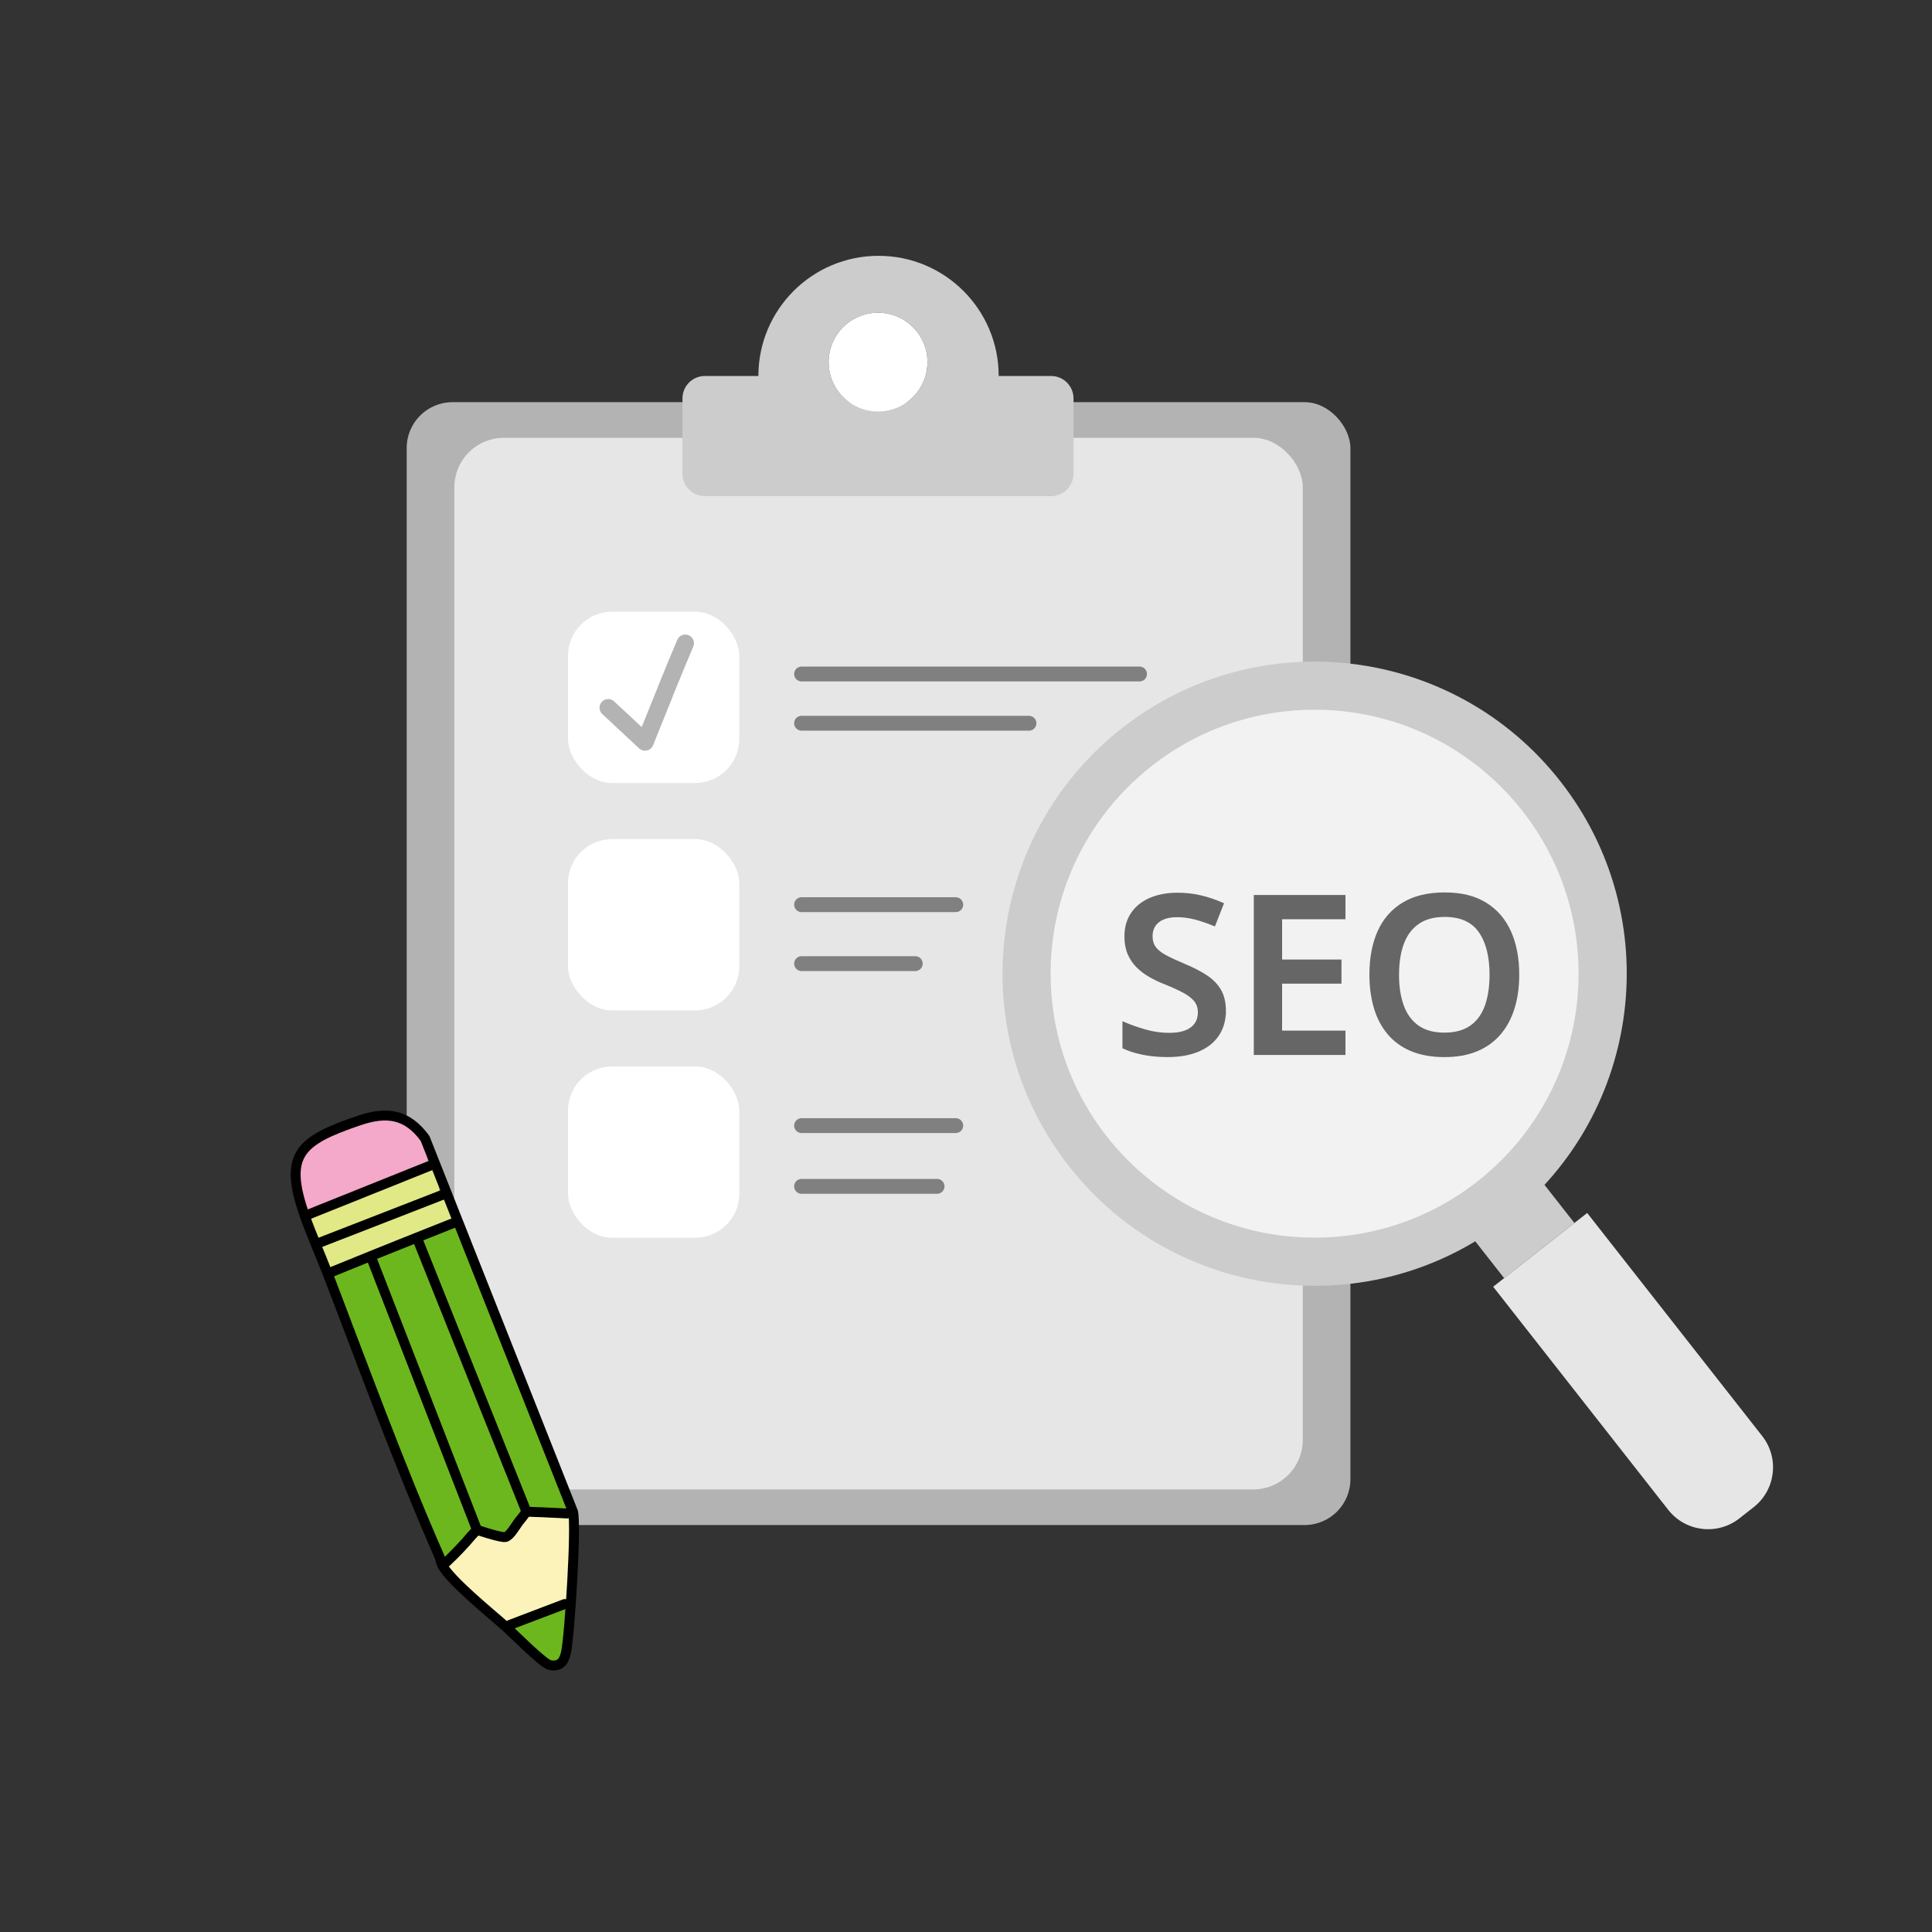
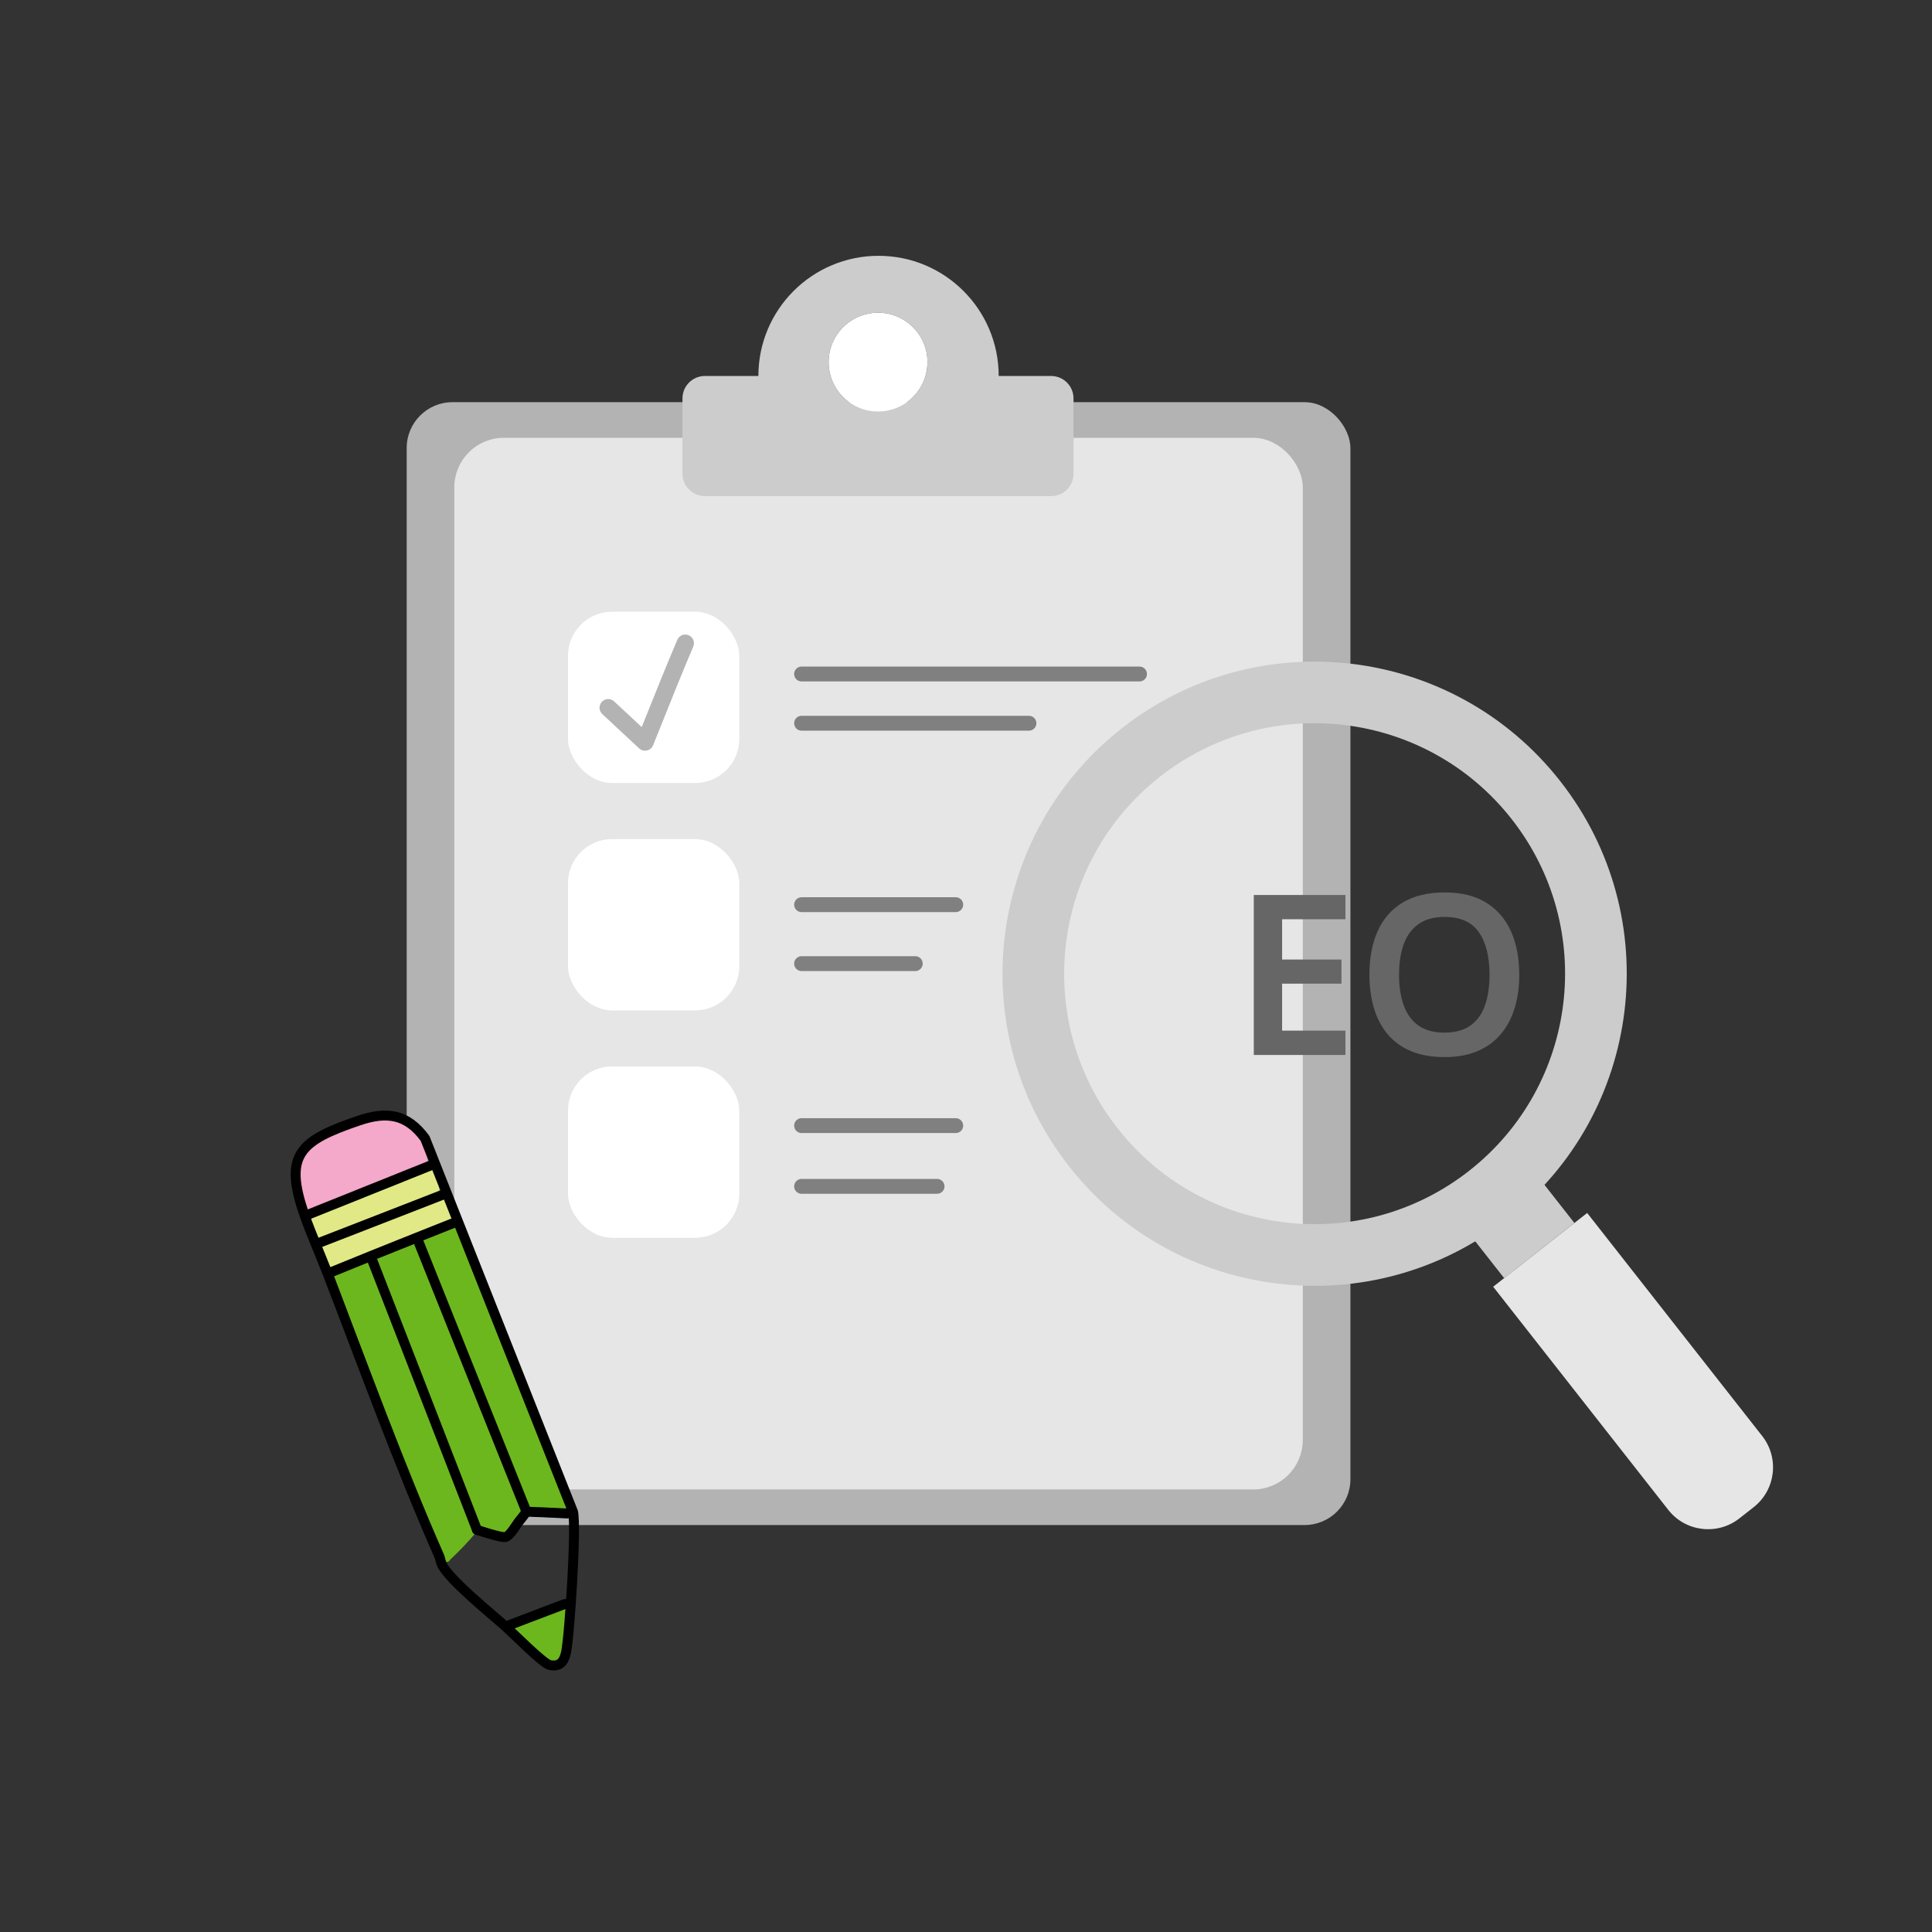
<svg xmlns="http://www.w3.org/2000/svg" viewBox="0 0 780 780">
  <rect x="0" y="0" width="780" height="780" fill="#333333" stroke="none" />
  <defs>
    <style>.cls-1{stroke:gray;stroke-width:6px;}.cls-1,.cls-2,.cls-3{stroke-miterlimit:10;}.cls-1,.cls-4{fill:none;stroke-linecap:round;}.cls-5{fill:#fcfdff;}.cls-6{fill:#fff;}.cls-7{fill:#e1e986;}.cls-8{fill:#f2f2f2;}.cls-2{fill:#666;stroke:#666;}.cls-4{stroke:#000;stroke-linejoin:round;stroke-width:4px;}.cls-9{fill:#f4a8ca;}.cls-10{fill:#ccc;}.cls-11{fill:#b3b3b3;}.cls-3{stroke:#e6e6e6;stroke-width:3px;}.cls-3,.cls-12{fill:#e6e6e6;}.cls-13{fill:#6cb71e;}.cls-14{fill:#fbf3b9;}</style>
  </defs>
  <g id="Ebene_1">
    <rect class="cls-11" x="164.19" y="162.37" width="381.01" height="453.33" rx="18.5" ry="18.5" />
    <rect class="cls-3" x="184.92" y="178.25" width="339.55" height="421.58" rx="18.5" ry="18.5" />
    <path class="cls-10" d="M629.87,315.32c-42.96-54.75-122.17-64.3-176.91-21.33-54.75,42.96-64.3,122.17-21.33,176.91,42.96,54.75,122.17,64.3,176.91,21.33,54.75-42.96,64.3-122.17,21.33-176.91ZM593.17,472.65c-43.93,34.48-107.49,26.81-141.97-17.12-34.48-43.93-26.81-107.49,17.12-141.97,43.93-34.48,107.49-26.81,141.97,17.12,34.48,43.93,26.81,107.49-17.12,141.97Z" />
    <rect class="cls-10" x="596.98" y="486.23" width="36.06" height="20.83" transform="translate(-175.41 485.62) rotate(-38.12)" />
    <path class="cls-12" d="M639.34,490.16h48.24v114.5c0,11.28-9.16,20.44-20.44,20.44h-7.36c-11.28,0-20.44-9.16-20.44-20.44v-114.5h0Z" transform="translate(-202.73 528.54) rotate(-38.12)" />
-     <circle class="cls-8" cx="530.74" cy="393.1" r="106.57" />
-     <path class="cls-2" d="M494.42,408.1c0,3.77-.92,7.02-2.76,9.74-1.84,2.73-4.48,4.81-7.92,6.26-3.44,1.45-7.53,2.17-12.29,2.17-2.32,0-4.54-.13-6.66-.39-2.12-.26-4.11-.65-5.98-1.15-1.87-.51-3.59-1.12-5.15-1.85v-9.83c2.61,1.13,5.51,2.15,8.7,3.07,3.19.91,6.44,1.37,9.74,1.37,2.7,0,4.93-.36,6.7-1.07,1.77-.71,3.09-1.72,3.98-3.04s1.33-2.86,1.33-4.63c0-1.88-.51-3.47-1.52-4.76-1.02-1.29-2.54-2.49-4.59-3.59-2.04-1.1-4.62-2.28-7.72-3.52-2.09-.81-4.07-1.75-5.96-2.83-1.88-1.07-3.57-2.33-5.04-3.78-1.48-1.45-2.65-3.18-3.52-5.18-.87-2-1.3-4.33-1.3-7,0-3.6.87-6.68,2.61-9.24,1.74-2.57,4.18-4.53,7.33-5.89,3.15-1.36,6.82-2.04,11.03-2.04,3.33,0,6.47.36,9.42,1.07,2.94.71,5.83,1.69,8.68,2.94l-3.31,8.44c-2.64-1.07-5.18-1.94-7.61-2.59-2.44-.65-4.93-.98-7.48-.98-2.2,0-4.07.33-5.61,1-1.54.67-2.71,1.61-3.5,2.83-.8,1.22-1.2,2.64-1.2,4.26,0,1.89.46,3.45,1.37,4.7.91,1.25,2.33,2.39,4.26,3.44,1.93,1.04,4.42,2.2,7.46,3.48,3.51,1.45,6.49,2.97,8.94,4.57s4.33,3.5,5.63,5.72,1.96,5,1.96,8.33Z" />
    <path class="cls-2" d="M542.7,425.42h-36.01v-63.59h36.01v8.79h-25.58v17.27h23.97v8.74h-23.97v19.96h25.58v8.83Z" />
    <path class="cls-2" d="M612.86,393.53c0,4.9-.62,9.36-1.85,13.37-1.23,4.02-3.08,7.47-5.54,10.37-2.47,2.9-5.55,5.13-9.26,6.68-3.71,1.55-8.06,2.33-13.05,2.33s-9.48-.78-13.22-2.33-6.84-3.78-9.29-6.68-4.28-6.36-5.48-10.4c-1.2-4.03-1.8-8.51-1.8-13.44,0-6.55,1.07-12.27,3.22-17.16,2.15-4.89,5.44-8.68,9.87-11.4,4.44-2.71,10.03-4.07,16.79-4.07s12.11,1.35,16.48,4.04c4.38,2.7,7.66,6.5,9.85,11.4,2.19,4.9,3.28,10.66,3.28,17.27ZM564.32,393.53c0,4.9.67,9.14,2,12.72,1.33,3.58,3.39,6.34,6.16,8.26,2.77,1.93,6.33,2.89,10.68,2.89s7.91-.96,10.68-2.89,4.8-4.68,6.09-8.26c1.29-3.58,1.94-7.82,1.94-12.72,0-7.42-1.48-13.25-4.44-17.49-2.96-4.23-7.68-6.35-14.18-6.35-4.35,0-7.92.96-10.72,2.89-2.8,1.93-4.86,4.67-6.2,8.22-1.33,3.55-2,7.79-2,12.72Z" />
    <rect class="cls-6" x="229.31" y="246.96" width="69.16" height="69.16" rx="17.82" ry="17.82" />
    <rect class="cls-6" x="229.31" y="338.76" width="69.16" height="69.16" rx="17.82" ry="17.82" />
    <rect class="cls-6" x="229.31" y="430.55" width="69.16" height="69.16" rx="17.82" ry="17.82" />
    <line class="cls-1" x1="323.62" y1="272.11" x2="460.05" y2="272.11" />
    <line class="cls-1" x1="323.62" y1="291.99" x2="415.41" y2="291.99" />
    <line class="cls-1" x1="323.62" y1="365.24" x2="385.86" y2="365.24" />
    <line class="cls-1" x1="323.62" y1="389.04" x2="369.52" y2="389.04" />
    <line class="cls-1" x1="323.62" y1="454.44" x2="385.86" y2="454.44" />
    <line class="cls-1" x1="323.62" y1="478.96" x2="378.32" y2="478.96" />
    <path class="cls-10" d="M424.34,151.79h-21.14c0-26.79-21.71-48.51-48.51-48.51s-48.51,21.71-48.51,48.51h-21.58c-5.01,0-9.07,4.06-9.07,9.07v30.37c0,5.01,4.06,9.07,9.07,9.07h139.74c5.01,0,9.07-4.06,9.07-9.07v-30.37c0-5.01-4.06-9.07-9.07-9.07ZM373.64,151.79c-2.42,8.31-10.08,14.38-19.16,14.38s-16.75-6.08-19.16-14.38c-.52-1.77-.79-3.64-.79-5.58,0-11.02,8.93-19.96,19.96-19.96s19.96,8.93,19.96,19.96c0,1.94-.27,3.81-.79,5.58Z" />
    <path class="cls-6" d="M374.43,146.21c0,1.94-.27,3.81-.79,5.58-2.42,8.31-10.08,14.38-19.16,14.38s-16.75-6.08-19.16-14.38c-.52-1.77-.79-3.64-.79-5.58,0-11.02,8.93-19.96,19.96-19.96s19.96,8.93,19.96,19.96Z" />
    <path class="cls-11" d="M260.41,303.08c-.88,0-1.73-.33-2.38-.94l-14.87-13.85c-1.42-1.32-1.49-3.53-.18-4.95,1.32-1.42,3.53-1.5,4.95-.18l11.15,10.38c.76-1.89,1.54-3.84,2.34-5.83,3.58-8.94,7.64-19.08,12.03-29.4.76-1.78,2.81-2.61,4.59-1.85,1.78.76,2.61,2.81,1.85,4.59-4.36,10.25-8.41,20.35-11.97,29.26-1.48,3.7-2.9,7.24-4.25,10.58-.43,1.07-1.36,1.85-2.49,2.1-.25.06-.5.08-.76.08Z" />
  </g>
  <g id="Ebene_3">
    <path class="cls-13" d="M143.66,509.1c-2.65,1.07-5.3,2.16-7.95,3.23l-1.82.39c.05.12.1.24.14.36,14.44,37.4,26.96,78.06,43.04,114.58.48,1.09,2.56,1.88,3.08,2.89,1.1.21,1.26-.56,1.86-1.12,3.14-2.93,7.39-7.34,10.11-10.64l-.32-3.1-43.22-107.5-4.93.9Z" />
    <path class="cls-13" d="M178.89,496.21c-2.83,1.12-4.67,2.21-7.49,3.33-.12.05-1.57.7-1.69.75.12-.05.41,1.45.53,1.4l.62,1.28,42.42,107.55c.02.16,2.04.89,2.12.95.27.19,5.64.24,6.69.33,1.43.12,2.89.14,4.33.21l3.25-3.98-43.84-109.25-1.43-4.1c-.12.05-5.4,1.48-5.52,1.53Z" />
-     <path class="cls-14" d="M213.57,610.61s-5.67,10.49-7.44,10.86-12.59-3.5-12.59-3.5c0,0-12.26,13.28-13.05,14.65,3.25,6.36,19.58,19.5,25.76,25.03.45-.58,1.15-.54,1.75-.76,4.91-1.85,9.82-3.73,14.73-5.6l.74-.28c.74-.28,6.23-3.14,6.97-3.42,0,0,1.02-31.7,2.62-36.08-1.05-.09-19.21-.7-19.49-.89Z" />
    <path class="cls-7" d="M171.3,470.1c-15.5,6.15-31,12.3-46.51,18.45l-1.92.55c3.01,8.44,6.75,16.7,10.01,25.04.05.13.1.26.15.39-.05-.13-.1-.26-.15-.39l1.98-.42c2.88-1.15,5.75-2.33,8.63-3.47s5.5-2.22,8.25-3.32c.13-.05.26-.11.39-.16,4.1-1.63,8.19-3.26,12.29-4.88,2.52-1,5.05-1.99,7.58-2.98.13-.05.27-.1.4-.16,3.07-1.21,6.13-2.41,9.2-3.61.13-.05.27-.1.4-.16l2.81-1.1c-3.88-2.64-1.43-1.83-1.95-3.51-1.29-4.17-1.72-5.65-5.94-7.67-.13.05-.26.1-.39.15l-.39.15.39-.15c2.08-5.14.12-10.52-4.84-12.91l-.39.16Z" />
    <path class="cls-9" d="M124.01,491.59l1.87-.57c15.05-6.34,30.1-12.67,45.16-19.01l.38-.16c.13-.05.25-.11.38-.16,2.69-8.75-5.39-19.49-12.99-21.68-3.58-1.03-8.66,3.41-11.31.14-25.2,9.06-32.26,15.12-23.48,41.44Z" />
    <path class="cls-13" d="M205.92,655.98c3.05,2.72,16.21,16.89,18.81,17.46,2.94-3.72,3.96-23.34,3.99-24.42,0,0-22.35,6.38-22.8,6.96Z" />
    <path class="cls-5" d="M161.2,502.47l2.96,1.85,42.69,108.79,2.53,1.31c.95-1.28,2.07-2.42,2.87-3.81l.26-.38c-.09-.06-.12-.2-.14-.36l-43.41-108.54-.42-1.78c-.12.05-.24.1-.37.15-2.33.93-4.65,1.85-6.98,2.78Z" />
    <path class="cls-13" d="M150.27,506.86c-.12.05,43.64,111.18,43.64,111.18l1.87,1.01h0l.46.19c2.27.37,7.61,1.73,9.38,1.37s3.84-4.19,5.03-5.8l1.13-3.43-42.81-111.83s-14.92,5.79-18.69,7.31Z" />
    <path class="cls-4" d="M174.08,470.44l-5.75,2.31c-.12.05-.24.1-.36.14l-.36.14c-14.28,5.73-28.56,11.46-42.84,17.19" />
    <path class="cls-4" d="M177.29,628.15c-16.08-36.52-30.57-76.51-45.01-113.91-.05-.12-.1-.24-.14-.36-2.98-7.71-6.39-15.34-9.14-23.14-8.68-24.62-2.02-30.19,21.91-38.34,11.1-3.78,19.42-2.76,26.7,7.22l59.74,150.76c1.43,5.73-1.36,49.86-2.83,56.74-.77,3.62-2.42,6-6.64,5.08-2.6-.57-14.65-12.73-17.7-15.46-6.19-5.52-22.51-18.67-25.76-25.03-.52-1.01-.64-2.47-1.11-3.56Z" />
    <path class="cls-4" d="M178.89,482.29l-6.13,2.39c-.12.05-.24.09-.36.14l-.36.14c-14.34,5.58-28.68,11.15-43.02,16.73" />
    <path class="cls-4" d="M183.27,493.7c-1.1.43-2.19.87-3.29,1.3l-2.59,1.03c-.12.05-.25.1-.37.15-2.83,1.12-5.65,2.24-8.48,3.37-.12.05-.24.1-.37.15-2.33.93-4.65,1.85-6.98,2.78-3.78,1.51-7.55,3.03-11.32,4.55-.12.05-.24.1-.36.15-2.54,1.02-5.06,2.07-7.6,3.09s-5.3,2.16-7.95,3.23" />
    <path class="cls-4" d="M229.02,611.03l-5.47-.27c-1.44-.07-2.9-.09-4.33-.21-1.05-.09-6.42-.13-6.69-.33" />
    <polyline class="cls-4" points="168.97 501.33 212.38 609.87 212.52 610.22" />
    <line class="cls-4" x1="150.27" y1="508.72" x2="192.57" y2="617.65" />
    <path class="cls-4" d="M212.52,610.22l-.26.38c-.81,1.4-1.92,2.54-2.87,3.81-1.2,1.61-3.58,5.78-5.35,6.14s-11.48-2.91-11.48-2.91" />
-     <path class="cls-4" d="M192.57,617.65l-.27.29c-.6.7-1.33,1.31-1.92,2.02-2.72,3.3-6.97,7.71-10.11,10.64" />
    <path class="cls-4" d="M228,647.59l-4.4,1.67c-.74.28-1.48.56-2.21.84l-.74.28c-4.91,1.87-9.81,3.75-14.73,5.6" />
  </g>
</svg>